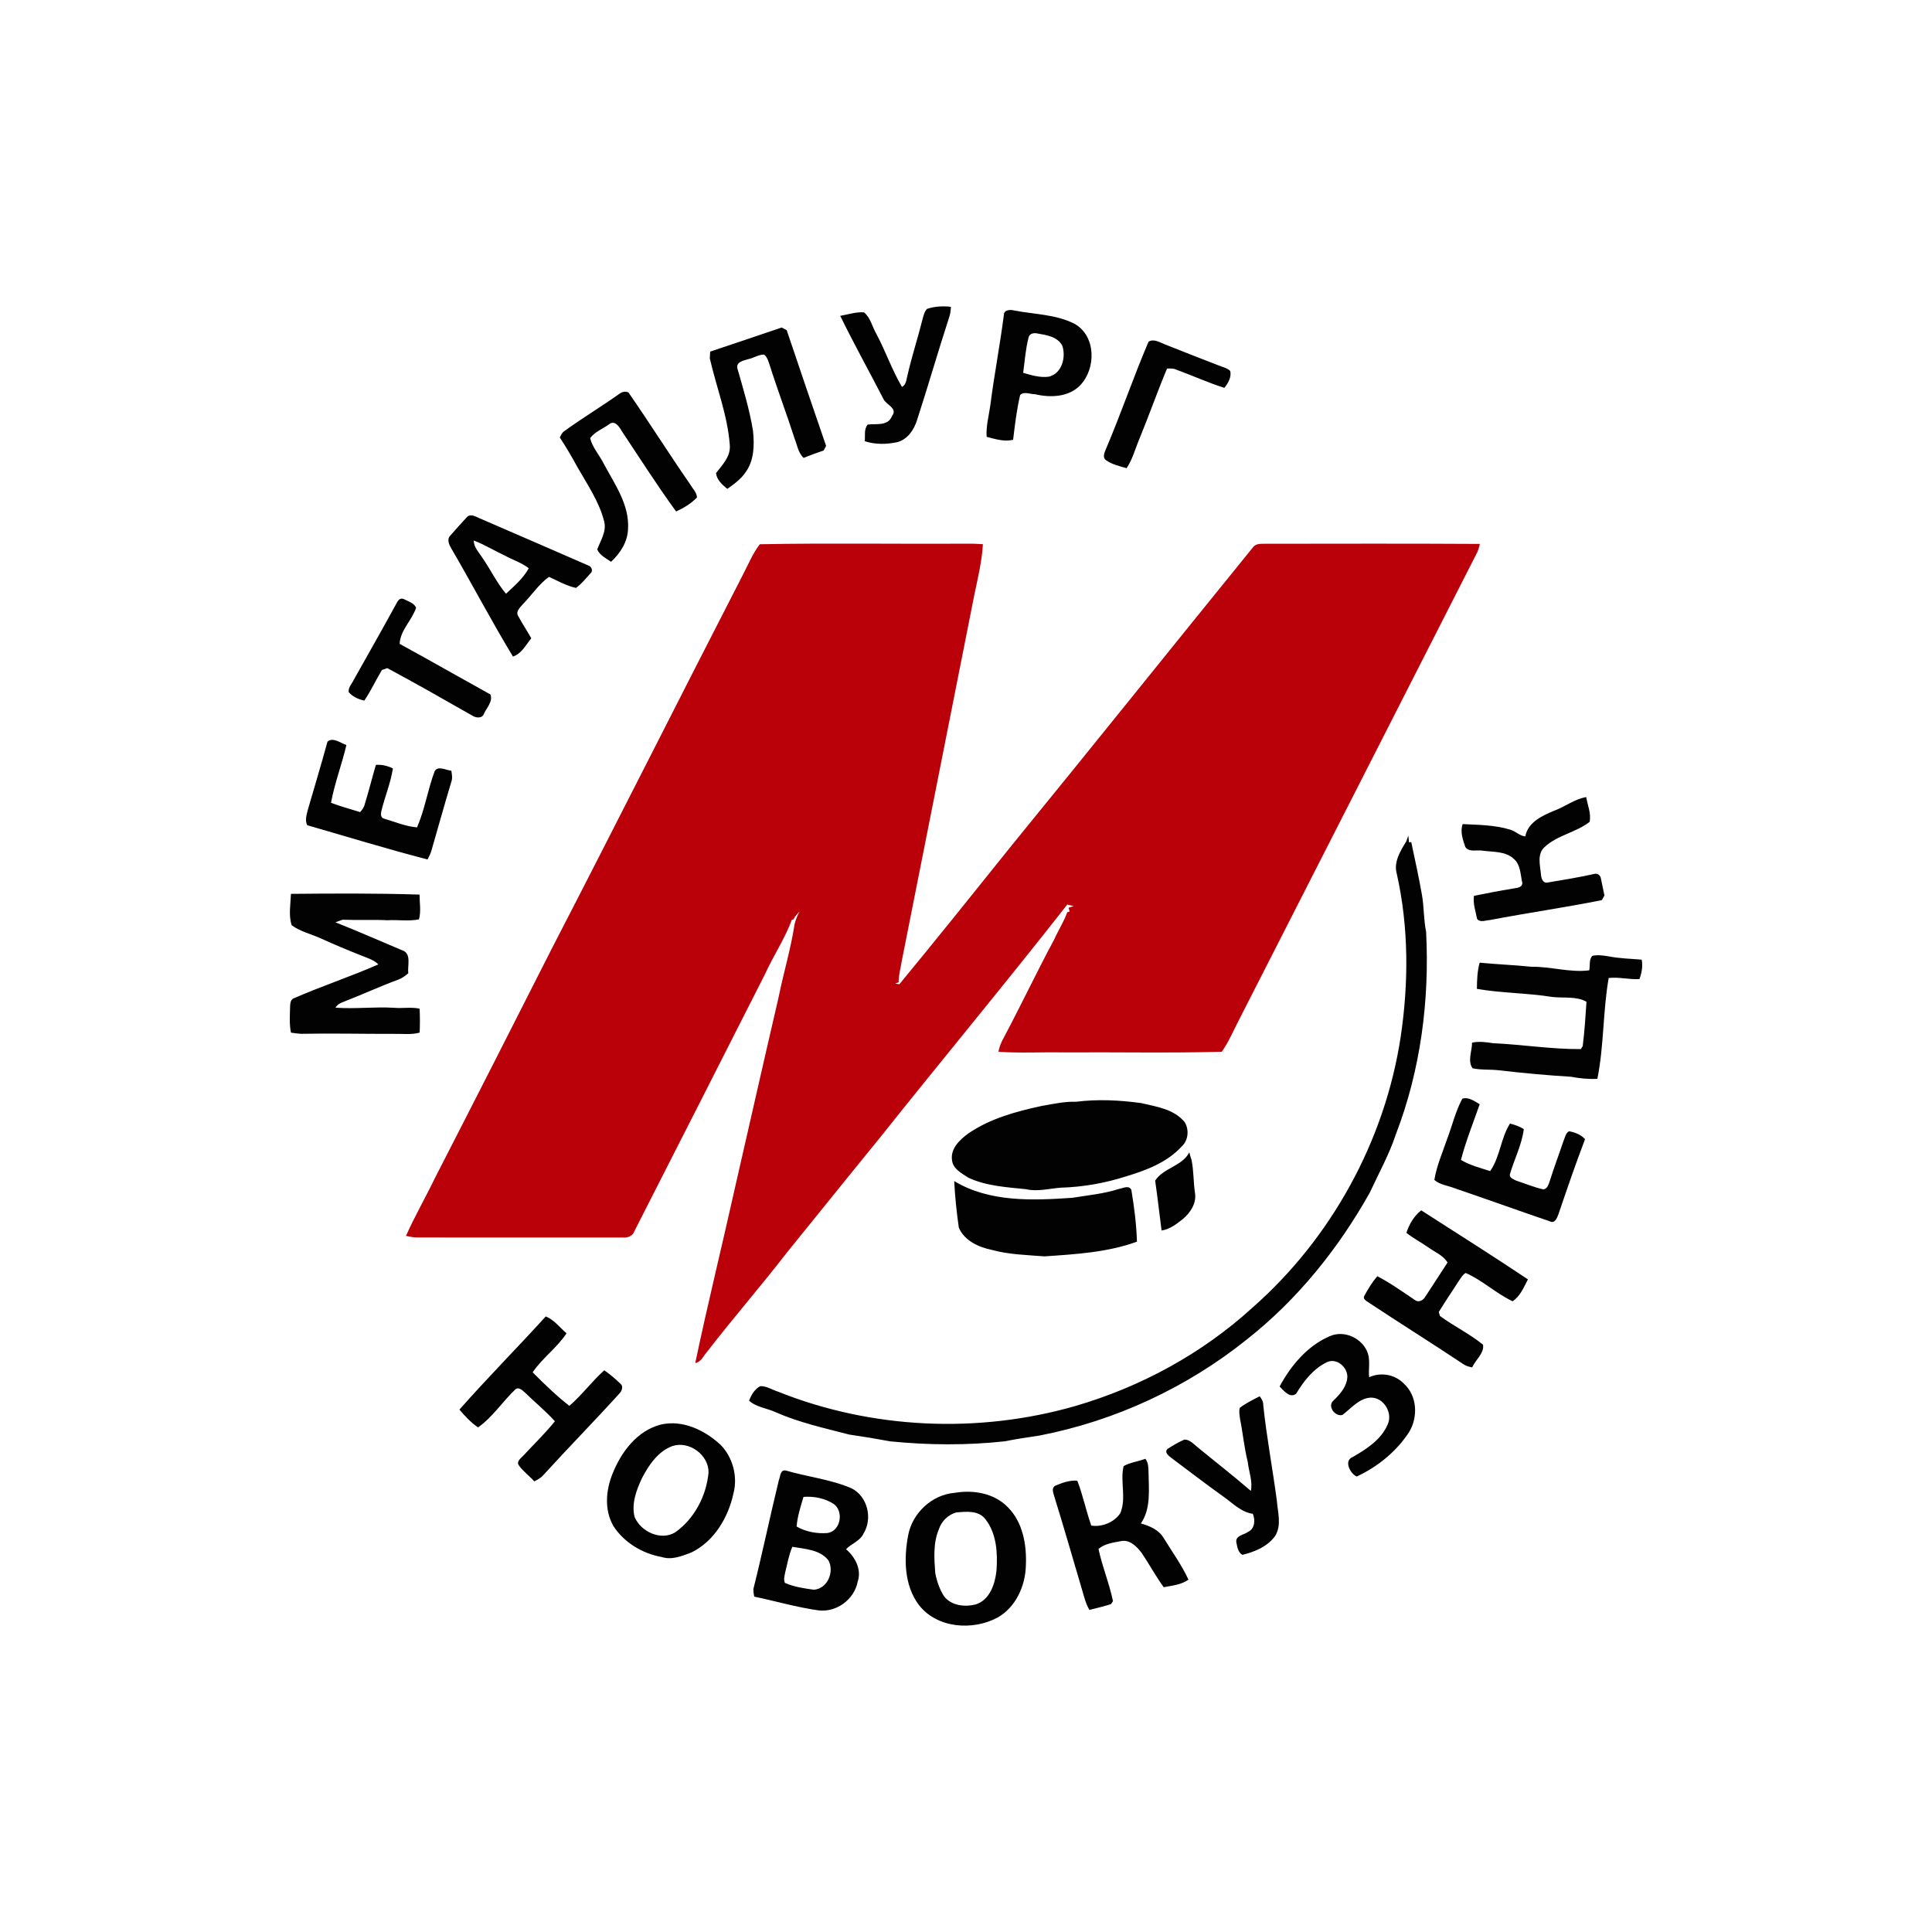
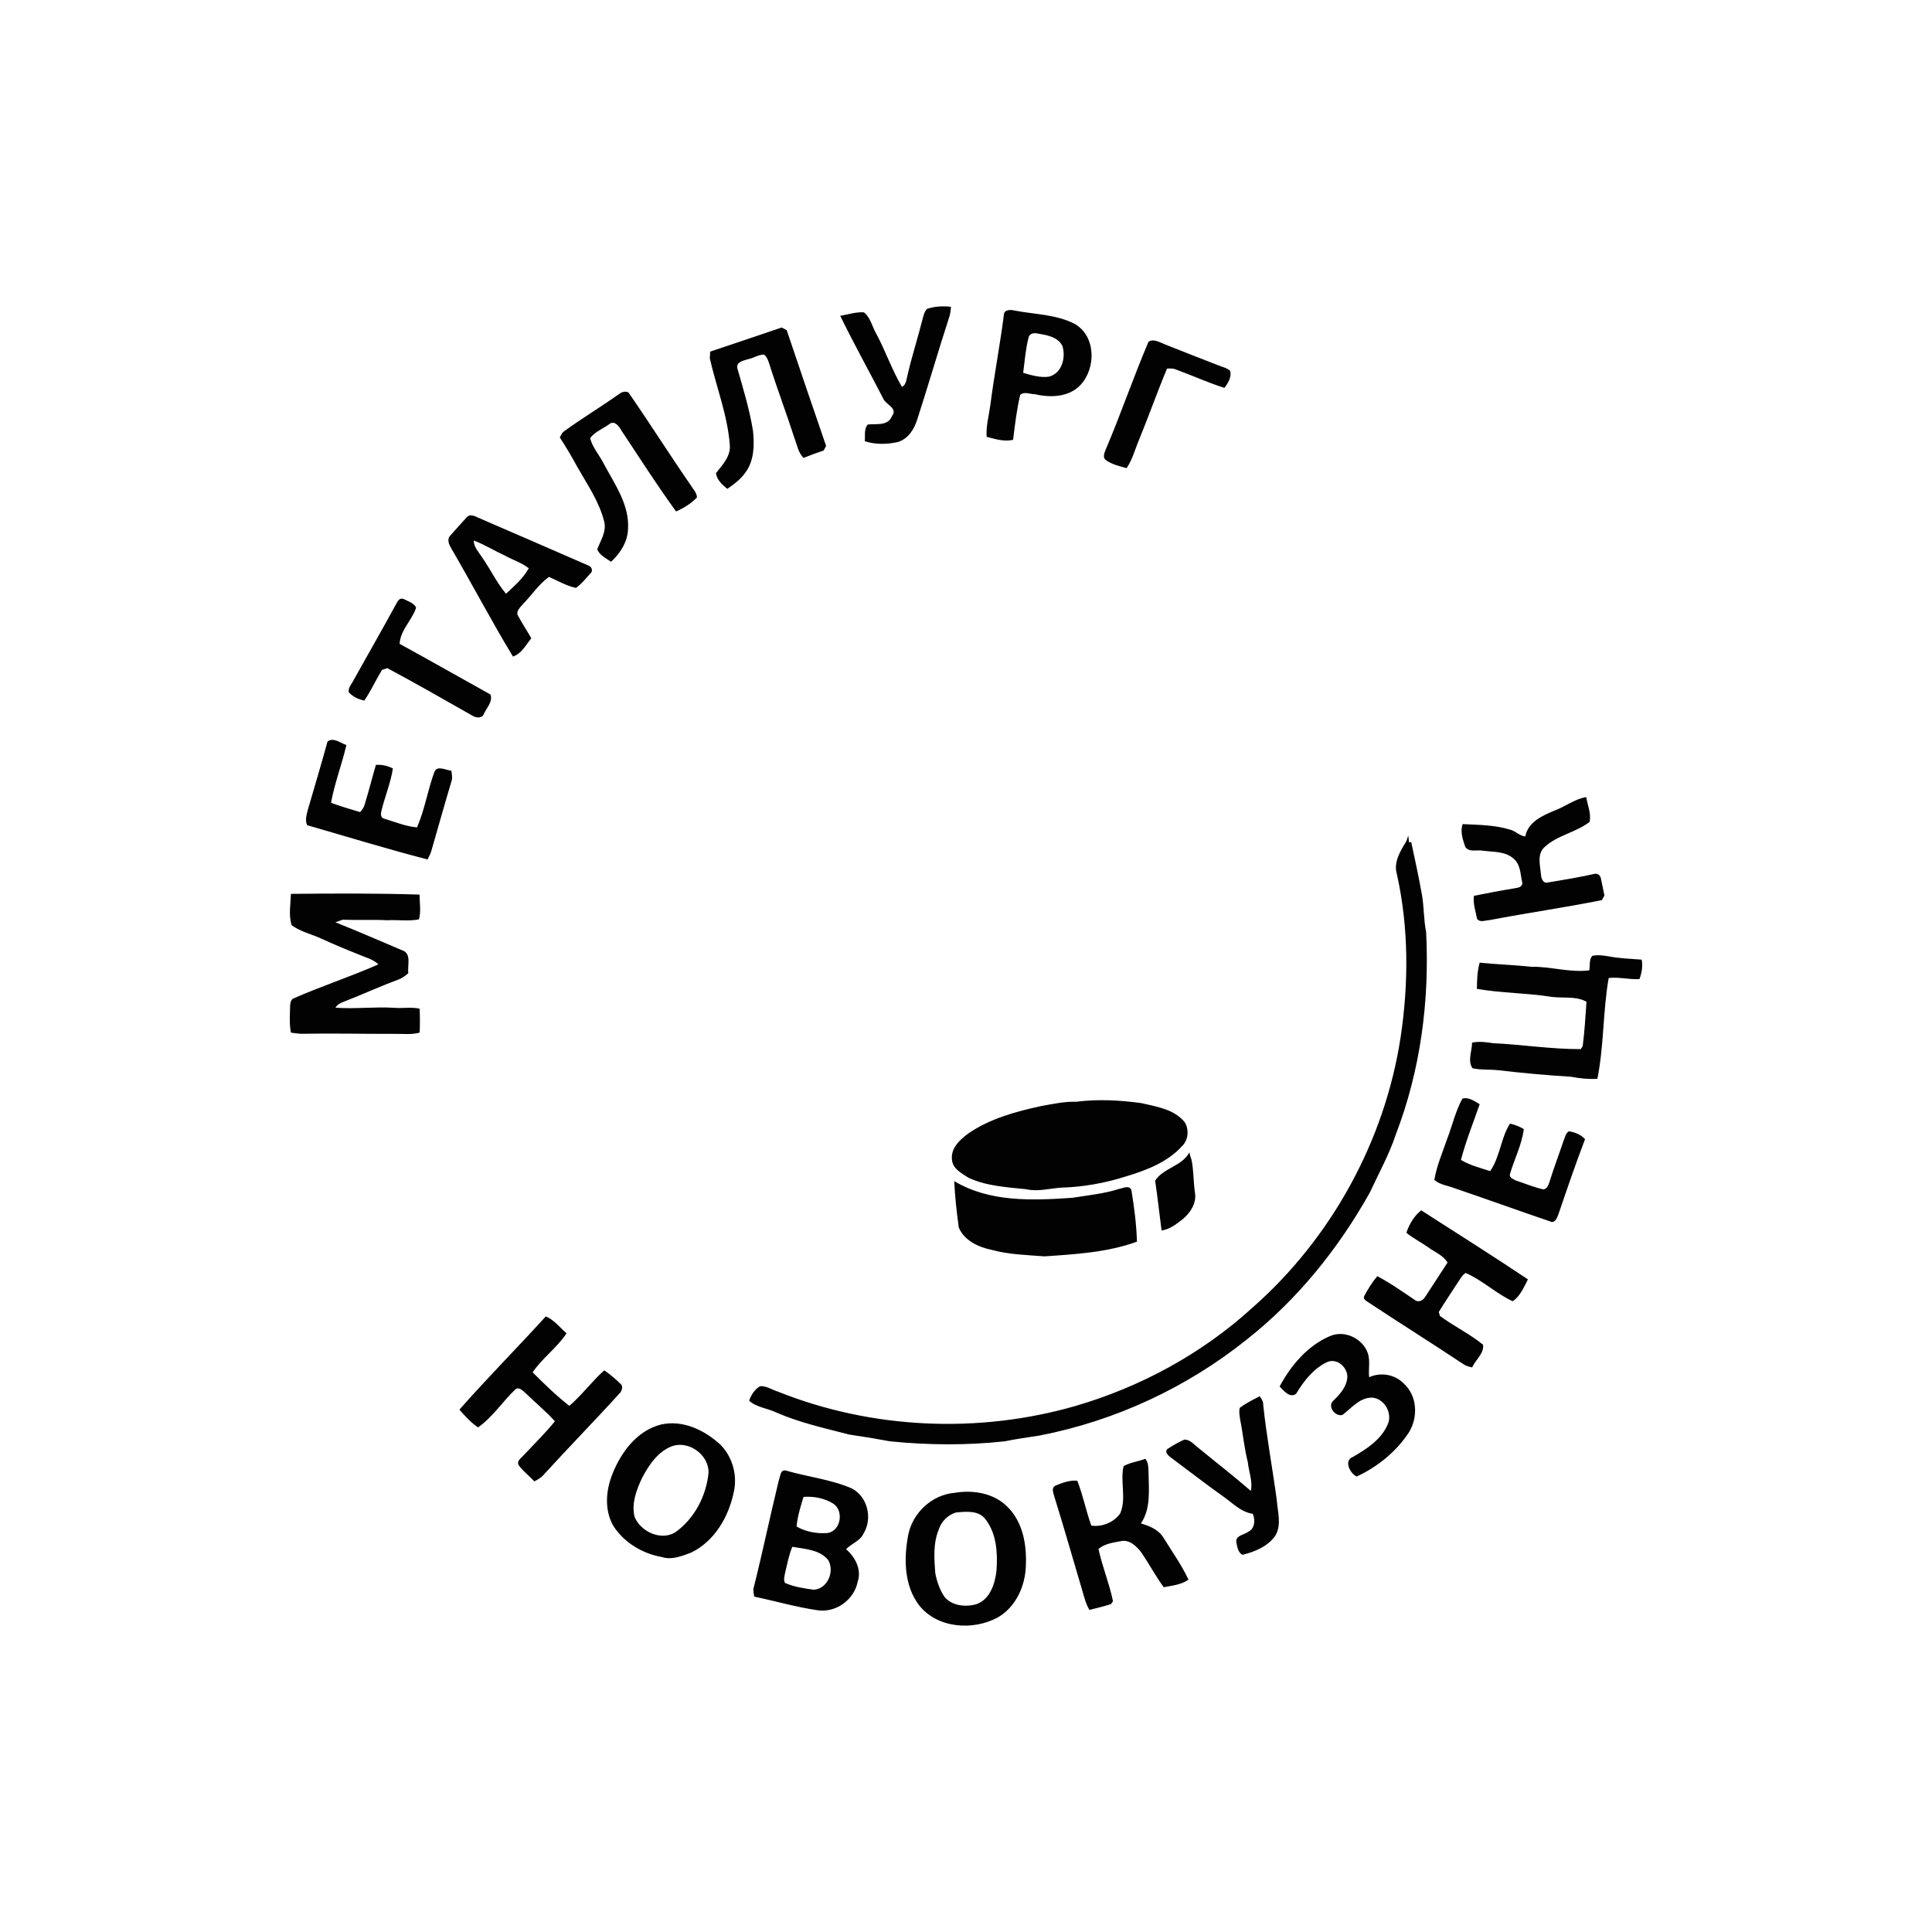
<svg xmlns="http://www.w3.org/2000/svg" xml:space="preserve" width="1000px" height="1000px" version="1.1" shape-rendering="geometricPrecision" text-rendering="geometricPrecision" image-rendering="optimizeQuality" fill-rule="evenodd" clip-rule="evenodd" viewBox="0 0 1000 1000">
  <g id="Слой_x0020_1">
    <rect fill="none" width="1000" height="1000" />
    <g id="fc_metallurg_novokuznetsk_.cdr">
      <path fill="#020202" d="M479.82 159.88c3.95,-1.32 8.27,-1.56 12.39,-1.07 -0.14,1.82 -0.29,3.68 -0.93,5.43 -5.75,17.63 -10.85,35.47 -16.59,53.1 -1.57,5.03 -4.82,10.05 -10.2,11.5 -5.52,1.21 -11.46,1.32 -16.88,-0.47 0.28,-2.88 -0.52,-6.24 1.52,-8.63 4.5,-0.53 10.54,0.95 12.59,-4.46 3.15,-4.04 -3.26,-5.77 -4.56,-8.97 -7.36,-14.31 -15.21,-28.37 -22.26,-42.83 4.06,-0.7 8.13,-2.1 12.28,-1.81 3.46,2.76 4.23,7.45 6.4,11.11 4.8,8.98 8.1,18.71 13.27,27.49 2.26,-1.12 2.25,-3.84 2.85,-5.98 2.26,-9.88 5.42,-19.52 7.88,-29.37 0.48,-1.77 0.92,-3.66 2.24,-5.04zm39.79 3.04c0.04,-2.64 3.4,-2.74 5.31,-2.22 10.46,2.04 21.66,1.96 31.32,6.93 11.12,6.35 11.16,23.09 2.89,31.77 -5.95,6.19 -15.49,6.53 -23.37,4.65 -2.52,0.04 -5.64,-1.6 -7.73,0.37 -1.78,7.61 -2.72,15.44 -3.64,23.22 -4.63,1.11 -9.26,-0.38 -13.71,-1.54 -0.37,-5.48 1.14,-10.83 1.89,-16.21 2,-15.72 5.03,-31.26 7.04,-46.97zm12.74 11.94c-1.53,5.92 -1.94,12.06 -2.76,18.11 4.27,1.27 8.8,2.61 13.28,2 6.84,-1.67 8.98,-10.1 6.96,-16.07 -2.49,-4.65 -8.17,-5.49 -12.86,-6.29 -1.88,-0.46 -4.28,0.04 -4.62,2.25zm-164.77 7.14c12.37,-4.07 24.67,-8.34 37.01,-12.48 0.65,0.34 1.95,1.01 2.6,1.35 6.74,20 13.52,39.98 20.4,59.93 -0.32,0.59 -0.96,1.79 -1.27,2.38 -3.51,1.16 -6.97,2.45 -10.4,3.83 -2.77,-2.66 -3.3,-6.62 -4.65,-10.04 -4.08,-12.74 -8.87,-25.24 -12.88,-38 -0.69,-1.93 -1.2,-4.13 -2.91,-5.44 -2.86,-0.02 -5.39,1.81 -8.18,2.36 -2.28,0.73 -6.3,1.35 -5.68,4.64 3.07,10.73 6.35,21.47 8.14,32.52 0.74,7.22 0.62,15.25 -3.83,21.37 -2.43,3.59 -5.98,6.16 -9.48,8.62 -2.57,-2.11 -5.45,-4.64 -5.85,-8.15 3.3,-4.31 7.71,-8.66 7.13,-14.64 -1.15,-15.37 -6.95,-29.87 -10.34,-44.77 0.05,-0.87 0.15,-2.61 0.19,-3.48zm226.9 -5.14c2.86,-1.73 5.92,0.46 8.63,1.45 9.03,3.61 18.09,7.13 27.16,10.65 2.15,0.94 4.71,1.34 6.46,3 0.84,3.21 -1.09,6.35 -2.98,8.8 -8.52,-2.69 -16.63,-6.42 -25.02,-9.47 -1.48,-0.71 -3.11,-0.56 -4.68,-0.51 -5.06,12.1 -9.4,24.47 -14.39,36.61 -2.12,5 -3.46,10.38 -6.53,14.94 -3.62,-1.04 -7.48,-1.88 -10.58,-4.1 -1.94,-1.19 -1.02,-3.65 -0.34,-5.29 7.9,-18.49 14.38,-37.59 22.27,-56.08zm-274.28 27.25c1.42,-1.13 3.36,-1.89 5.11,-0.95 10.91,15.73 21.12,31.95 32.02,47.7 1.21,2.12 3.34,4.05 3.42,6.61 -3.01,3.18 -6.84,5.46 -10.79,7.28 -9.98,-13.7 -19.09,-28.05 -28.49,-42.17 -1.19,-2.19 -3.57,-5.18 -6.23,-2.96 -3.21,2.36 -7.49,3.93 -9.79,7.17 1.18,4.82 4.83,8.75 7.04,13.19 5.61,10.55 13.33,21.19 12.58,33.73 -0.18,6.73 -3.99,12.63 -8.79,17.07 -2.61,-1.8 -5.85,-3.36 -7.16,-6.39 1.72,-4.63 4.88,-9.16 3.63,-14.37 -2.57,-10.36 -8.79,-19.28 -14,-28.45 -2.77,-5.18 -5.81,-10.22 -9.01,-15.16 0.64,-1.14 1.12,-2.48 2.29,-3.22 9.18,-6.67 18.91,-12.51 28.17,-19.08zm-78.57 63.59c1.81,-2.02 4.6,-0.32 6.56,0.54 18.85,8.12 37.68,16.34 56.5,24.53 1.57,0.54 2.4,2.81 0.95,3.98 -2.38,2.62 -4.61,5.49 -7.52,7.55 -4.95,-1.06 -9.38,-3.66 -13.97,-5.71 -5.3,3.78 -8.86,9.39 -13.39,13.99 -1.44,1.76 -4.14,3.98 -2.45,6.42 2.06,3.89 4.55,7.52 6.68,11.37 -2.79,3.43 -5.02,7.98 -9.48,9.46 -11.12,-18.34 -21.07,-37.39 -31.89,-55.91 -1.12,-1.92 -2.44,-4.63 -0.65,-6.59 2.83,-3.24 5.75,-6.44 8.66,-9.63zm3.58 12.06c0.01,3.5 2.62,6.03 4.37,8.8 4.3,6.13 7.49,13.02 12.32,18.76 4.29,-4.01 8.93,-7.96 11.78,-13.19 -3.66,-2.9 -8.21,-4.26 -12.26,-6.51 -5.45,-2.51 -10.59,-5.72 -16.21,-7.86zm-40.86 34.12c1.12,-1.7 1.82,-4.73 4.51,-3.86 2.27,1.19 5.5,2.07 6.52,4.53 -2.14,6.54 -8.21,11.63 -8.53,18.7 15.72,8.61 31.32,17.52 47,26.21 1.39,3.72 -2.05,6.93 -3.45,10.15 -0.83,2.27 -3.9,2.01 -5.62,0.98 -14.69,-8.38 -29.4,-16.78 -44.31,-24.77 -0.7,0.24 -2.09,0.72 -2.78,0.96 -3.18,5.21 -5.68,10.83 -9.14,15.86 -3.03,-0.72 -6.06,-1.98 -8.08,-4.44 -0.28,-2.46 1.75,-4.4 2.74,-6.51 7.03,-12.6 14.23,-25.12 21.14,-37.81zm-34.85 70c2.8,-2.52 6.87,0.76 9.8,1.76 -2.37,10.04 -6.1,19.73 -7.97,29.88 4.93,1.9 10.04,3.24 15.08,4.82 1.05,-1.23 2.06,-2.53 2.4,-4.15 2.08,-6.72 3.77,-13.54 5.75,-20.28 3.06,-0.27 6.05,0.5 8.8,1.81 -1.15,7.58 -4.2,14.72 -5.98,22.16 -0.36,1.5 -0.36,3.53 1.53,3.88 5.6,1.66 11.08,4 16.94,4.49 4.05,-9.27 5.53,-19.43 9.05,-28.87 1.48,-3.35 6,-0.68 8.7,-0.46 0.31,1.91 0.71,3.91 -0.01,5.79 -3.55,11.78 -6.84,23.65 -10.26,35.47 -0.44,1.65 -1.26,3.16 -2.03,4.67 -20.9,-5.39 -41.57,-11.77 -62.3,-17.73 -1.21,-2.44 -0.36,-5.16 0.23,-7.63 3.44,-11.87 7.02,-23.69 10.27,-35.61zm635.18 35.65c5.55,-2.07 10.41,-5.97 16.35,-6.96 0.67,4.24 2.68,8.52 1.73,12.85 -7.05,5.49 -16.77,6.86 -23.38,13.1 -3.88,3.64 -2.22,9.3 -1.79,13.9 0.06,1.97 0.91,4.94 3.53,4.36 8.07,-1.33 16.15,-2.67 24.13,-4.45 1.63,-0.44 3.16,0.78 3.38,2.4 0.69,2.92 1.16,5.87 1.82,8.8 -0.46,0.79 -0.9,1.58 -1.34,2.38 -19.28,3.86 -38.79,6.63 -58.1,10.33 -2.13,0.08 -4.94,1.45 -6.48,-0.65 -0.74,-3.93 -2.2,-7.86 -1.62,-11.9 6.66,-1.33 13.33,-2.68 20.05,-3.74 1.9,-0.45 4.78,-0.24 5.01,-2.86 -1.02,-4.28 -0.83,-9.43 -4.42,-12.55 -4.31,-4.03 -10.68,-3.49 -16.13,-4.23 -2.93,-0.56 -7.01,0.99 -8.97,-1.91 -1.29,-3.75 -2.78,-7.92 -1.37,-11.85 8.22,0.42 16.62,0.42 24.57,2.87 2.8,0.75 4.88,3.22 7.84,3.51 1.39,-7.47 8.92,-10.79 15.19,-13.4zm-76.76 15.91c0.25,-0.73 0.75,-2.21 1,-2.94 0.1,0.87 0.3,2.62 0.4,3.49 0.29,-0.03 0.84,-0.1 1.13,-0.13 1.95,9.05 3.91,18.1 5.53,27.21 1.13,6.37 0.87,12.9 2.17,19.25 1.83,35.49 -2.86,71.51 -15.64,104.77 -3.48,10.49 -8.86,20.17 -13.49,30.17 -16.23,28.99 -37.46,55.39 -63.62,76.01 -31.05,24.92 -68.18,42.17 -107.26,49.75 -6,0.99 -12.04,1.73 -18,2.99 -19.71,2.16 -39.68,2.01 -59.42,0.02 -7.02,-1.32 -14.06,-2.48 -21.13,-3.5 -12.79,-3.32 -25.76,-6.16 -37.9,-11.48 -4.59,-2.2 -10.06,-2.56 -13.96,-6.06 1.11,-2.99 2.87,-5.96 5.77,-7.52 3.28,-0.14 6.13,1.89 9.18,2.84 48.55,19.42 103.55,21.87 153.76,7.48 33.86,-9.84 65.67,-27.11 91.76,-50.89 40.86,-35.9 68.64,-86.44 76.79,-140.25 4.16,-27.89 4.19,-56.58 -1.97,-84.19 -1.85,-6.14 1.8,-12 4.9,-17.02zm-576.95 43.46c-1.68,-5.16 -0.57,-10.88 -0.38,-16.24 22.18,-0.21 44.39,-0.33 66.56,0.38 0,4.24 0.88,8.71 -0.31,12.83 -5.33,1.07 -10.89,0.13 -16.3,0.45 -7.74,-0.39 -15.48,0.03 -23.22,-0.27 -0.93,0.34 -2.79,1 -3.71,1.33 11.56,4.58 22.96,9.6 34.42,14.44 5.22,1.61 2.74,7.92 3.31,11.92 -1.61,1.38 -3.31,2.67 -5.34,3.37 -9.54,3.52 -18.78,7.8 -28.27,11.47 -1.63,0.6 -3.18,1.43 -4.09,2.99 10.12,0.77 20.28,-0.58 30.4,0.07 4.39,0.36 8.82,-0.49 13.15,0.44 0.21,4.12 0.2,8.26 0.03,12.38 -4.27,1.22 -8.72,0.57 -13.09,0.67 -16.14,0.05 -32.27,-0.35 -48.4,-0.04 -1.72,-0.08 -3.42,-0.36 -5.14,-0.6 -0.89,-4.49 -0.54,-9.08 -0.43,-13.62 0.05,-1.43 0.19,-3.05 1.47,-3.96 14.52,-6.4 29.69,-11.33 44.22,-17.75 -2.68,-2.61 -6.38,-3.5 -9.71,-4.93 -6.81,-2.69 -13.55,-5.53 -20.21,-8.57 -4.98,-2.25 -10.53,-3.48 -14.96,-6.76zm673.2 15.86c2.77,-0.65 5.67,-0.21 8.45,0.25 5.63,1.09 11.4,1.23 17.12,1.7 0.65,3.4 0.02,6.84 -1.15,10.06 -5.34,0.34 -10.65,-1.19 -15.94,-0.55 -3.03,17.23 -2.4,35 -5.85,52.17 -4.57,0.26 -9.1,-0.2 -13.57,-1.05 -12.51,-0.77 -24.98,-1.91 -37.42,-3.36 -4.52,-0.54 -9.15,-0.06 -13.6,-1.04 -2.75,-3.69 -0.25,-8.96 -0.28,-13.28 3.59,-0.72 7.22,-0.3 10.79,0.29 15.17,0.7 30.28,3.15 45.49,3.06 0.24,-0.37 0.75,-1.13 0.99,-1.51 0.96,-7.63 1.46,-15.36 1.96,-22.99 -5.18,-2.97 -11.86,-1.8 -17.69,-2.48 -12.92,-2.09 -26.14,-1.93 -39.03,-4.2 0.04,-4.55 0.19,-9.15 1.43,-13.55 8.88,0.87 17.82,1.19 26.71,2.11 10.06,-0.16 19.93,3.12 30,1.86 0.54,-2.44 -0.23,-5.51 1.59,-7.49zm-67.27 73.91c3.15,-1.01 6.36,1.3 8.98,2.88 -3.31,9.58 -7.16,19.01 -9.7,28.83 4.67,2.78 9.99,4.12 15.12,5.78 5.17,-7.35 5.43,-17.01 10.27,-24.59 2.49,0.62 4.94,1.46 7.14,2.85 -1,8.17 -4.97,15.63 -7.23,23.5 -0.18,1.8 1.91,2.44 3.18,3.13 4.72,1.54 9.34,3.51 14.2,4.58 2.2,-0.32 2.69,-2.71 3.33,-4.43 2.14,-6.95 4.77,-13.72 7.06,-20.6 0.81,-1.74 1.01,-4.05 2.86,-5.06 3.07,0.52 6.17,1.73 8.31,4.09 -4.95,12.97 -9.43,26.11 -13.91,39.25 -0.69,1.66 -1.81,4.53 -4.18,3.33 -16.56,-5.64 -33.02,-11.61 -49.59,-17.24 -3.46,-1.36 -7.44,-1.7 -10.32,-4.24 1.2,-7.36 4.24,-14.21 6.63,-21.23 2.65,-6.92 4.32,-14.32 7.85,-20.83zm-199.96 1.6c11.26,-1.41 22.62,-0.85 33.81,0.7 7.95,1.86 17.07,3.14 22.51,9.95 2.28,3.84 1.83,9.3 -1.55,12.43 -7.48,8.23 -18.33,12.38 -28.75,15.51 -10.95,3.52 -22.41,5.56 -33.91,5.88 -5.99,0.45 -12,2.17 -17.99,0.79 -10.02,-1.05 -20.42,-1.6 -29.72,-5.89 -3.46,-2.26 -8.14,-4.58 -8.59,-9.2 -0.83,-6.07 4.15,-10.64 8.59,-13.86 11.25,-7.66 24.59,-11.28 37.73,-14.12 5.93,-1.02 11.82,-2.38 17.87,-2.19zm40.96 40.82c4.25,-6.58 13.96,-7.46 17.68,-14.6 0.34,1.31 0.73,2.61 1.16,3.9 1.16,5.61 0.93,11.36 1.77,17.01 0.93,5.39 -2.4,10.38 -6.39,13.67 -3.23,2.55 -6.68,5.24 -10.89,5.84 -1.13,-8.6 -2.07,-17.23 -3.33,-25.82zm-104 0.24c18.27,11.02 40.6,10.06 61.11,8.65 8.13,-1.32 16.41,-2.08 24.28,-4.62 2.06,-0.35 5.04,-2.09 6.3,0.54 1.47,8.85 2.63,17.8 2.89,26.79 -15.3,5.56 -31.74,6.5 -47.86,7.6 -9.15,-0.72 -18.45,-0.91 -27.35,-3.37 -6.76,-1.37 -14.2,-4.81 -16.99,-11.53 -1.14,-7.97 -1.99,-16.03 -2.38,-24.06zm234.04 26.76c1.46,-4.4 3.97,-8.74 7.68,-11.62 18.44,11.85 37.01,23.54 55.23,35.73 -2.1,4.03 -3.97,8.75 -7.91,11.32 -8.55,-3.96 -15.63,-10.88 -24.31,-14.63 -1.65,0.95 -2.55,2.71 -3.61,4.22 -3.41,5.34 -7.02,10.56 -10.32,15.98 0.15,0.52 0.47,1.54 0.62,2.06 7.18,5.3 15.36,9.2 22.29,14.87 0.7,4.39 -3.9,7.88 -5.65,11.75 -1.7,-0.35 -3.39,-0.82 -4.79,-1.86 -16.2,-10.78 -32.71,-21.09 -48.93,-31.84 -1.14,-0.78 -2.99,-1.7 -2.07,-3.36 1.95,-3.57 4.07,-7.08 6.72,-10.16 6.88,3.61 13.21,8.14 19.64,12.46 1.89,1.29 4.15,-0.05 5.16,-1.79 3.91,-5.87 7.66,-11.85 11.55,-17.74 -2.32,-3.81 -6.65,-5.41 -10.1,-7.93 -3.67,-2.6 -7.71,-4.62 -11.2,-7.46zm-490.14 91.52c14.49,-16.44 29.95,-32 44.68,-48.22 4.39,1.75 7.25,5.74 10.76,8.72 -4.9,7.49 -12.52,12.78 -17.54,20.2 6.06,6.07 12.23,12.09 19,17.36 6.52,-5.62 11.65,-12.66 18.07,-18.4 3,2.06 5.79,4.43 8.39,6.99 1.53,1.18 0.79,3.43 -0.24,4.68 -13.01,14.36 -26.59,28.19 -39.64,42.52 -1.27,1.5 -3.01,2.42 -4.73,3.3 -2.57,-2.89 -5.83,-5.19 -8.05,-8.36 -1.34,-2.16 1.39,-3.76 2.56,-5.17 5.43,-5.83 11.16,-11.39 16.16,-17.58 -4.75,-5.28 -10.3,-9.78 -15.37,-14.75 -1.29,-1.06 -3.19,-3.16 -4.95,-1.89 -6.73,6.33 -11.83,14.46 -19.47,19.82 -3.68,-2.55 -6.76,-5.83 -9.63,-9.22zm450.38 -37.95c7.61,-3.5 17.26,1.09 19.85,8.91 1.26,4.01 0.18,8.19 0.64,12.28 5.97,-2.73 13.35,-1.49 17.92,3.27 6.96,6.28 7.49,17.19 2.83,25.01 -6.55,10.12 -16.29,18.06 -27.19,23.11 -3.3,-1.42 -6.93,-8.2 -2.04,-10.1 7.14,-4.1 14.73,-8.98 18.08,-16.86 2.75,-5.98 -2.08,-14.06 -8.82,-13.87 -6.06,0.36 -10.08,5.58 -14.6,8.96 -3.38,1.02 -7.48,-3.66 -5.24,-6.82 3.27,-3.26 6.81,-6.77 7.63,-11.52 1.19,-5.45 -4.85,-11.42 -10.25,-9.04 -7.13,3.33 -12.15,9.82 -16.12,16.42 -3.22,2.51 -6.43,-1.64 -8.54,-3.76 5.83,-10.83 14.34,-21.03 25.85,-25.99zm-46.46 37.02c3.16,-2.41 6.78,-4.16 10.31,-5.97 0.94,1.32 1.91,2.7 1.81,4.42 1.73,16.56 4.83,32.91 7.03,49.4 0.44,6.07 2.57,12.63 -0.72,18.28 -3.88,5.61 -10.66,8.41 -17.08,9.98 -2.27,-1.2 -2.66,-4.16 -3.14,-6.42 -0.59,-3.68 3.99,-3.86 6.14,-5.52 3.49,-1.65 3.72,-6.15 2.38,-9.3 -6.14,-0.89 -10.46,-5.57 -15.28,-8.96 -9.16,-6.48 -17.98,-13.39 -26.98,-20.06 -1.35,-1.09 -3.64,-2.77 -1.91,-4.56 2.8,-1.77 5.66,-3.51 8.7,-4.82 2.92,-0.14 4.91,2.42 7.03,4.05 9.14,7.5 18.49,14.75 27.43,22.49 1.03,-5.01 -1.06,-9.9 -1.57,-14.84 -1.86,-7.35 -2.53,-14.91 -4.01,-22.33 -0.22,-1.94 -0.71,-3.93 -0.14,-5.84zm-299.71 8.68c11.34,-2.63 22.76,2.89 30.96,10.48 6.32,6.44 8.94,16.29 6.69,25.04 -2.67,12.53 -9.99,24.91 -21.81,30.69 -4.8,1.81 -10.12,4.02 -15.26,2.36 -10.02,-1.78 -19.46,-7.41 -25.06,-16 -4.81,-8.24 -3.98,-18.58 -0.48,-27.14 4.47,-11.24 12.71,-22.27 24.96,-25.43zm6.08 11.09c-7.49,2.72 -12.26,9.85 -15.8,16.63 -2.89,6.15 -5.52,13.17 -3.84,20.04 3.11,7.66 13.67,12.58 21.07,7.99 9.96,-7.06 16.07,-18.86 17.22,-30.91 0.16,-9.13 -10.01,-16.56 -18.65,-13.75zm233.48 10.41c3.46,-1.97 7.56,-2.34 11.25,-3.8 1.66,2.03 1.56,4.66 1.66,7.13 0.09,8.89 1.34,18.56 -3.96,26.34 4.55,1.32 9.22,3.22 11.76,7.5 4.39,7.12 9.35,14.02 12.87,21.59 -3.63,2.64 -8.48,3.08 -12.81,3.93 -4.14,-5.7 -7.49,-11.94 -11.43,-17.77 -2.46,-3.26 -6.11,-7 -10.59,-6.11 -4.07,0.77 -8.46,1.28 -11.74,4.05 1.94,9.18 5.63,17.9 7.5,27.07 -0.26,0.37 -0.79,1.13 -1.06,1.51 -3.66,1.16 -7.41,2.06 -11.14,2.99 -1.85,-3.1 -2.7,-6.61 -3.69,-10.02 -4.86,-16.3 -9.47,-32.65 -14.54,-48.87 -0.48,-1.84 -1.56,-4.18 0.55,-5.4 3.58,-1.49 7.45,-2.95 11.41,-2.59 2.95,7.56 4.51,15.58 7.24,23.23 5.57,0.87 11.85,-1.69 15.01,-6.39 3.28,-7.73 -0.17,-16.47 1.71,-24.39zm-178.43 7.22c0.82,-1.86 0.62,-5.51 3.57,-4.95 11.29,3.31 23.19,4.55 34.06,9.22 8.3,4.21 11,15.6 6.2,23.39 -1.77,3.94 -6.24,5.16 -9.06,8.13 4.75,4.08 8.19,10.54 6.01,16.85 -1.75,9.15 -10.97,15.94 -20.23,14.81 -11.26,-1.57 -22.2,-4.79 -33.31,-7.12 -0.29,-1.3 -0.44,-2.6 -0.44,-3.92 4.7,-18.71 8.63,-37.64 13.2,-56.41zm12.75 8.71c-1.51,5.02 -3.13,10.09 -3.58,15.33 4.72,2.76 10.62,3.81 16.04,3.37 6.86,-1.08 8.5,-11.33 3.11,-15.1 -4.6,-2.92 -10.19,-4.01 -15.57,-3.6zm-5.78 25.83c-1.81,4.22 -2.59,8.78 -3.69,13.23 -0.32,1.77 -0.96,3.68 -0.16,5.44 4.67,2.1 9.92,2.85 14.97,3.55 7.12,-0.47 10.77,-9.34 7.55,-15.19 -4.33,-5.63 -12.23,-5.88 -18.67,-7.03zm84.07 -27.94c9.57,-1.63 20.43,0.18 27.42,7.4 7.9,7.85 9.88,19.67 9.38,30.38 -0.29,10.47 -5.18,21.32 -14.49,26.71 -12.87,6.99 -31.38,5.72 -40.83,-6.37 -7.73,-10.22 -7.89,-24.14 -5.58,-36.24 2.22,-11.51 12.34,-20.93 24.1,-21.88zm0.67 10.18c-4.19,1.23 -7.61,4.62 -8.93,8.78 -2.98,7.11 -2.39,15.02 -1.84,22.52 0.79,4.21 2.21,8.41 4.54,12.04 3.75,4.95 10.85,5.7 16.5,4.22 7.31,-2.4 9.95,-10.7 10.67,-17.61 0.63,-8.94 0.05,-18.96 -5.62,-26.32 -3.56,-4.86 -10.06,-4.11 -15.32,-3.63z" />
-       <path fill="#BA010A" d="M393.27 281.7c35.43,-0.68 70.88,-0.08 106.3,-0.3 3.06,-0.05 6.13,0.05 9.18,0.26 -0.51,8.76 -2.58,17.4 -4.38,25.96 -12.61,63.38 -25.05,126.77 -37.68,190.14 -0.53,3.56 -1.62,7.07 -1.56,10.7 -0.43,0.16 -1.31,0.46 -1.75,0.6 0.54,0.1 1.6,0.28 2.13,0.38 19.58,-23.73 38.81,-47.75 58.06,-71.76 41.92,-51.35 83.35,-103.15 125.16,-154.63 1.58,-1.87 4.21,-1.54 6.39,-1.6 36.94,-0.03 73.9,-0.14 110.84,0.08 -0.4,1.97 -1,3.88 -2,5.63 -40.97,80.39 -81.85,160.84 -122.89,241.2 -2.8,5.4 -5.14,11.07 -8.71,16.03 -27.38,0.75 -54.79,0.14 -82.18,0.34 -11.12,-0.21 -22.27,0.46 -33.36,-0.34 0.38,-2.8 1.66,-5.32 2.97,-7.77 8.85,-16.65 16.91,-33.71 25.84,-50.33 2.13,-4.77 5.03,-9.2 6.79,-14.16l1.22 -0.32c-0.16,-0.5 -0.45,-1.5 -0.59,-1.99l2.65 -0.8c-0.82,-0.2 -2.46,-0.63 -3.28,-0.83 -32.02,40.88 -65.26,80.84 -97.61,121.47 -15.84,19.39 -31.49,38.93 -47.28,58.37 -13.51,17.49 -28.04,34.16 -41.55,51.65 -1.88,2.08 -3.02,5.3 -6.12,5.83 6.48,-30.9 14.09,-61.56 20.93,-92.38 7.39,-32.27 14.67,-64.54 22.17,-96.78 2.54,-12.71 6.37,-25.2 8.31,-38.02 0.61,-2.28 1.37,-4.52 2.62,-6.55 -1.21,1.26 -2.42,2.53 -3.21,4.1 -0.21,0.05 -0.61,0.12 -0.8,0.16 -3.69,9.91 -9.65,18.75 -14.01,28.35 -22.4,44.29 -44.95,88.48 -67.45,132.73 -0.83,2.64 -3.58,3.69 -6.16,3.41 -35.38,0.01 -70.75,0.02 -106.13,-0.01 -2.03,-0.02 -4.04,-0.4 -6.02,-0.81 4.58,-10.27 10.22,-20.03 15.11,-30.17 20.35,-39.63 40.54,-79.35 60.67,-119.1 33.34,-64.51 65.94,-129.4 99.16,-193.99 2.56,-5.02 4.76,-10.25 8.22,-14.75z" />
    </g>
  </g>
</svg>